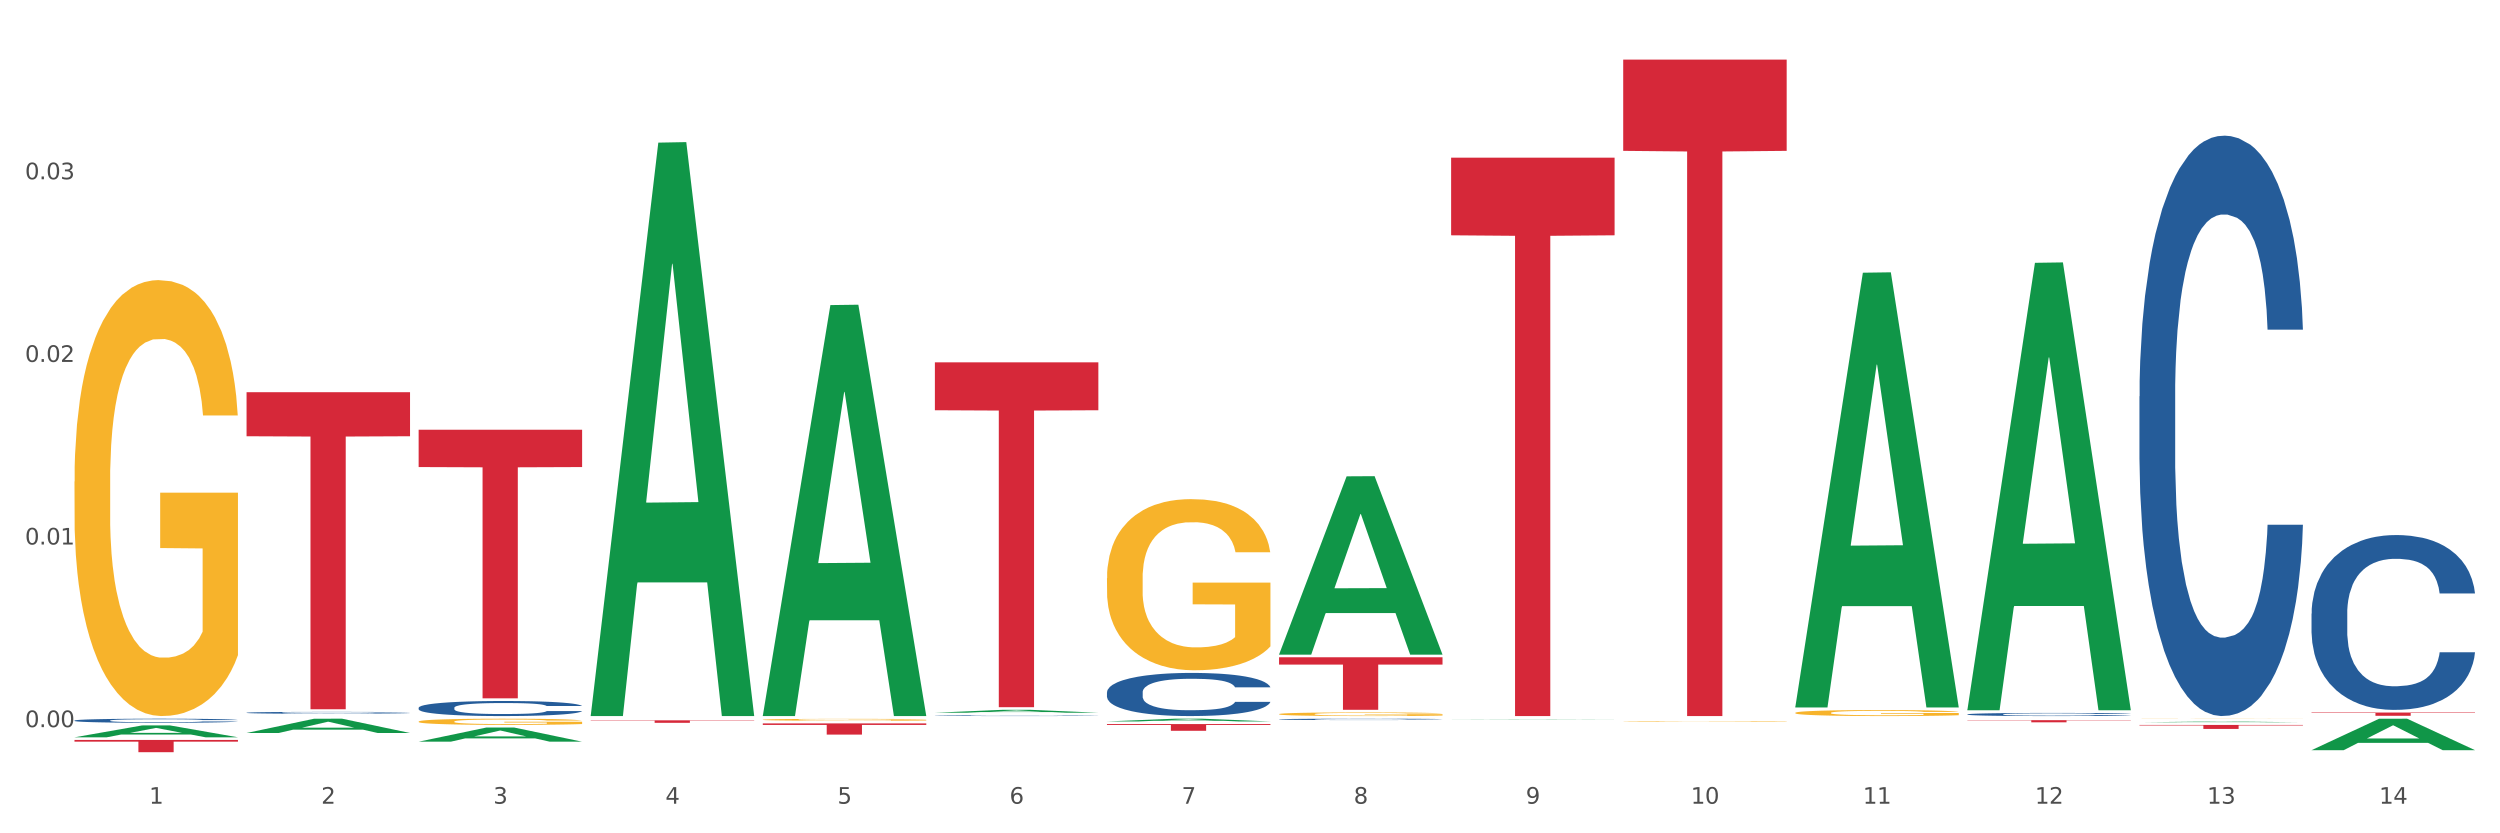
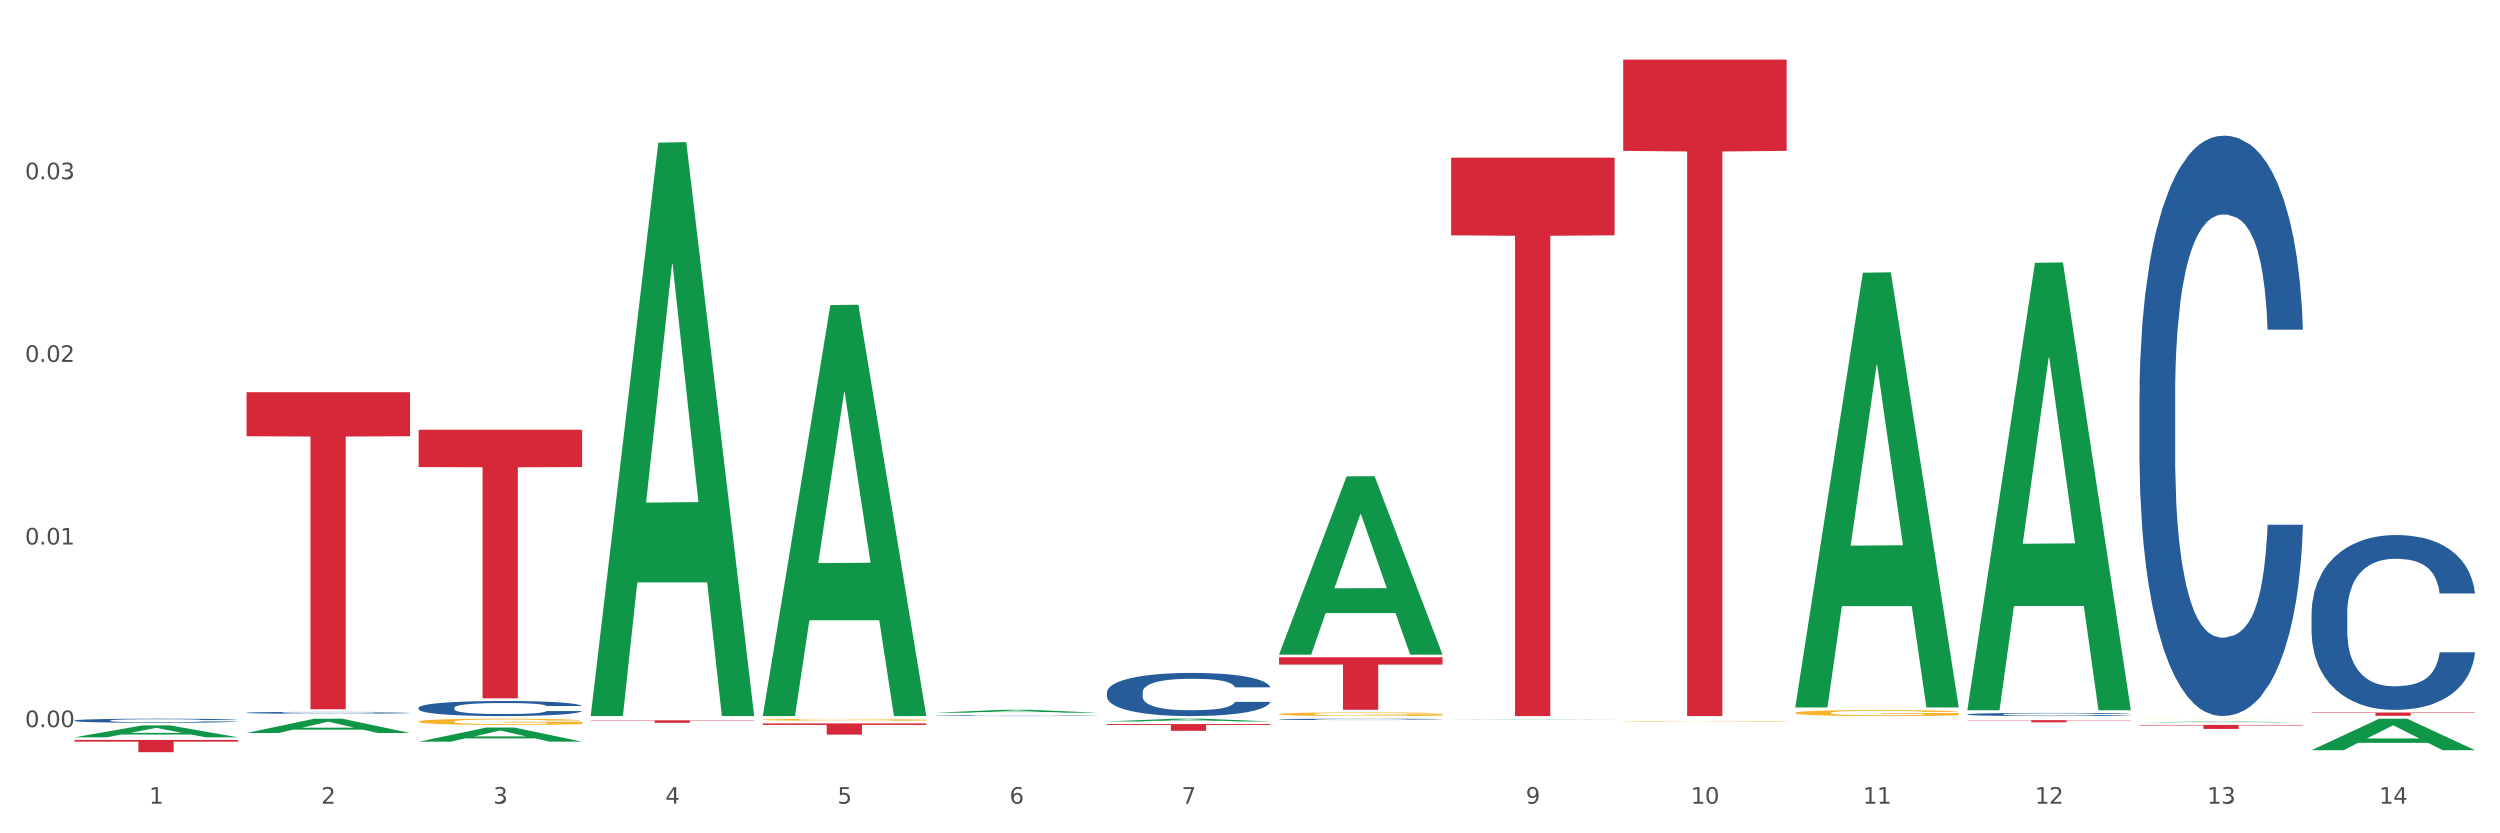
<svg xmlns="http://www.w3.org/2000/svg" xmlns:xlink="http://www.w3.org/1999/xlink" width="1080pt" height="360pt" viewBox="0 0 1080 360" version="1.1">
  <rect x="0" y="0" width="1080" height="360" fill="#333333" stroke="none" />
  <defs>
    <style type="text/css">*{stroke-linejoin: round; stroke-linecap: butt}</style>
  </defs>
  <g id="figure_1">
    <g id="patch_1">
      <path d="M 0 360  L 1080 360  L 1080 0  L 0 0  z " style="fill: #ffffff; stroke: #ffffff; stroke-linejoin: miter" />
    </g>
    <g id="axes_1">
      <g id="matplotlib.axis_1">
        <g id="xtick_1">
          <g id="text_1">
            <g style="fill: #4d4d4d" transform="translate(64.432 347.204) scale(0.096 -0.096)">
              <defs>
                <path id="DejaVuSans-31" d="M 794 531  L 1825 531  L 1825 4091  L 703 3866  L 703 4441  L 1819 4666  L 2450 4666  L 2450 531  L 3481 531  L 3481 0  L 794 0  L 794 531  z " transform="scale(0.016)" />
              </defs>
              <use xlink:href="#DejaVuSans-31" />
            </g>
          </g>
        </g>
        <g id="xtick_2">
          <g id="text_2">
            <g style="fill: #4d4d4d" transform="translate(138.771 347.204) scale(0.096 -0.096)">
              <defs>
                <path id="DejaVuSans-32" d="M 1228 531  L 3431 531  L 3431 0  L 469 0  L 469 531  Q 828 903 1448 1529  Q 2069 2156 2228 2338  Q 2531 2678 2651 2914  Q 2772 3150 2772 3378  Q 2772 3750 2511 3984  Q 2250 4219 1831 4219  Q 1534 4219 1204 4116  Q 875 4013 500 3803  L 500 4441  Q 881 4594 1212 4672  Q 1544 4750 1819 4750  Q 2544 4750 2975 4387  Q 3406 4025 3406 3419  Q 3406 3131 3298 2873  Q 3191 2616 2906 2266  Q 2828 2175 2409 1742  Q 1991 1309 1228 531  z " transform="scale(0.016)" />
              </defs>
              <use xlink:href="#DejaVuSans-32" />
            </g>
          </g>
        </g>
        <g id="xtick_3">
          <g id="text_3">
            <g style="fill: #4d4d4d" transform="translate(213.109 347.204) scale(0.096 -0.096)">
              <defs>
-                 <path id="DejaVuSans-33" d="M 2597 2516  Q 3050 2419 3304 2112  Q 3559 1806 3559 1356  Q 3559 666 3084 287  Q 2609 -91 1734 -91  Q 1441 -91 1130 -33  Q 819 25 488 141  L 488 750  Q 750 597 1062 519  Q 1375 441 1716 441  Q 2309 441 2620 675  Q 2931 909 2931 1356  Q 2931 1769 2642 2001  Q 2353 2234 1838 2234  L 1294 2234  L 1294 2753  L 1863 2753  Q 2328 2753 2575 2939  Q 2822 3125 2822 3475  Q 2822 3834 2567 4026  Q 2313 4219 1838 4219  Q 1578 4219 1281 4162  Q 984 4106 628 3988  L 628 4550  Q 988 4650 1302 4700  Q 1616 4750 1894 4750  Q 2613 4750 3031 4423  Q 3450 4097 3450 3541  Q 3450 3153 3228 2886  Q 3006 2619 2597 2516  z " transform="scale(0.016)" />
+                 <path id="DejaVuSans-33" d="M 2597 2516  Q 3050 2419 3304 2112  Q 3559 1806 3559 1356  Q 3559 666 3084 287  Q 2609 -91 1734 -91  Q 1441 -91 1130 -33  Q 819 25 488 141  L 488 750  Q 750 597 1062 519  Q 1375 441 1716 441  Q 2931 909 2931 1356  Q 2931 1769 2642 2001  Q 2353 2234 1838 2234  L 1294 2234  L 1294 2753  L 1863 2753  Q 2328 2753 2575 2939  Q 2822 3125 2822 3475  Q 2822 3834 2567 4026  Q 2313 4219 1838 4219  Q 1578 4219 1281 4162  Q 984 4106 628 3988  L 628 4550  Q 988 4650 1302 4700  Q 1616 4750 1894 4750  Q 2613 4750 3031 4423  Q 3450 4097 3450 3541  Q 3450 3153 3228 2886  Q 3006 2619 2597 2516  z " transform="scale(0.016)" />
              </defs>
              <use xlink:href="#DejaVuSans-33" />
            </g>
          </g>
        </g>
        <g id="xtick_4">
          <g id="text_4">
            <g style="fill: #4d4d4d" transform="translate(287.448 347.204) scale(0.096 -0.096)">
              <defs>
                <path id="DejaVuSans-34" d="M 2419 4116  L 825 1625  L 2419 1625  L 2419 4116  z M 2253 4666  L 3047 4666  L 3047 1625  L 3713 1625  L 3713 1100  L 3047 1100  L 3047 0  L 2419 0  L 2419 1100  L 313 1100  L 313 1709  L 2253 4666  z " transform="scale(0.016)" />
              </defs>
              <use xlink:href="#DejaVuSans-34" />
            </g>
          </g>
        </g>
        <g id="xtick_5">
          <g id="text_5">
            <g style="fill: #4d4d4d" transform="translate(361.787 347.204) scale(0.096 -0.096)">
              <defs>
                <path id="DejaVuSans-35" d="M 691 4666  L 3169 4666  L 3169 4134  L 1269 4134  L 1269 2991  Q 1406 3038 1543 3061  Q 1681 3084 1819 3084  Q 2600 3084 3056 2656  Q 3513 2228 3513 1497  Q 3513 744 3044 326  Q 2575 -91 1722 -91  Q 1428 -91 1123 -41  Q 819 9 494 109  L 494 744  Q 775 591 1075 516  Q 1375 441 1709 441  Q 2250 441 2565 725  Q 2881 1009 2881 1497  Q 2881 1984 2565 2268  Q 2250 2553 1709 2553  Q 1456 2553 1204 2497  Q 953 2441 691 2322  L 691 4666  z " transform="scale(0.016)" />
              </defs>
              <use xlink:href="#DejaVuSans-35" />
            </g>
          </g>
        </g>
        <g id="xtick_6">
          <g id="text_6">
            <g style="fill: #4d4d4d" transform="translate(436.125 347.204) scale(0.096 -0.096)">
              <defs>
                <path id="DejaVuSans-36" d="M 2113 2584  Q 1688 2584 1439 2293  Q 1191 2003 1191 1497  Q 1191 994 1439 701  Q 1688 409 2113 409  Q 2538 409 2786 701  Q 3034 994 3034 1497  Q 3034 2003 2786 2293  Q 2538 2584 2113 2584  z M 3366 4563  L 3366 3988  Q 3128 4100 2886 4159  Q 2644 4219 2406 4219  Q 1781 4219 1451 3797  Q 1122 3375 1075 2522  Q 1259 2794 1537 2939  Q 1816 3084 2150 3084  Q 2853 3084 3261 2657  Q 3669 2231 3669 1497  Q 3669 778 3244 343  Q 2819 -91 2113 -91  Q 1303 -91 875 529  Q 447 1150 447 2328  Q 447 3434 972 4092  Q 1497 4750 2381 4750  Q 2619 4750 2861 4703  Q 3103 4656 3366 4563  z " transform="scale(0.016)" />
              </defs>
              <use xlink:href="#DejaVuSans-36" />
            </g>
          </g>
        </g>
        <g id="xtick_7">
          <g id="text_7">
            <g style="fill: #4d4d4d" transform="translate(510.464 347.204) scale(0.096 -0.096)">
              <defs>
                <path id="DejaVuSans-37" d="M 525 4666  L 3525 4666  L 3525 4397  L 1831 0  L 1172 0  L 2766 4134  L 525 4134  L 525 4666  z " transform="scale(0.016)" />
              </defs>
              <use xlink:href="#DejaVuSans-37" />
            </g>
          </g>
        </g>
        <g id="xtick_8">
          <g id="text_8">
            <g style="fill: #4d4d4d" transform="translate(584.803 347.204) scale(0.096 -0.096)">
              <defs>
-                 <path id="DejaVuSans-38" d="M 2034 2216  Q 1584 2216 1326 1975  Q 1069 1734 1069 1313  Q 1069 891 1326 650  Q 1584 409 2034 409  Q 2484 409 2743 651  Q 3003 894 3003 1313  Q 3003 1734 2745 1975  Q 2488 2216 2034 2216  z M 1403 2484  Q 997 2584 770 2862  Q 544 3141 544 3541  Q 544 4100 942 4425  Q 1341 4750 2034 4750  Q 2731 4750 3128 4425  Q 3525 4100 3525 3541  Q 3525 3141 3298 2862  Q 3072 2584 2669 2484  Q 3125 2378 3379 2068  Q 3634 1759 3634 1313  Q 3634 634 3220 271  Q 2806 -91 2034 -91  Q 1263 -91 848 271  Q 434 634 434 1313  Q 434 1759 690 2068  Q 947 2378 1403 2484  z M 1172 3481  Q 1172 3119 1398 2916  Q 1625 2713 2034 2713  Q 2441 2713 2670 2916  Q 2900 3119 2900 3481  Q 2900 3844 2670 4047  Q 2441 4250 2034 4250  Q 1625 4250 1398 4047  Q 1172 3844 1172 3481  z " transform="scale(0.016)" />
-               </defs>
+                 </defs>
              <use xlink:href="#DejaVuSans-38" />
            </g>
          </g>
        </g>
        <g id="xtick_9">
          <g id="text_9">
            <g style="fill: #4d4d4d" transform="translate(659.142 347.204) scale(0.096 -0.096)">
              <defs>
                <path id="DejaVuSans-39" d="M 703 97  L 703 672  Q 941 559 1184 500  Q 1428 441 1663 441  Q 2288 441 2617 861  Q 2947 1281 2994 2138  Q 2813 1869 2534 1725  Q 2256 1581 1919 1581  Q 1219 1581 811 2004  Q 403 2428 403 3163  Q 403 3881 828 4315  Q 1253 4750 1959 4750  Q 2769 4750 3195 4129  Q 3622 3509 3622 2328  Q 3622 1225 3098 567  Q 2575 -91 1691 -91  Q 1453 -91 1209 -44  Q 966 3 703 97  z M 1959 2075  Q 2384 2075 2632 2365  Q 2881 2656 2881 3163  Q 2881 3666 2632 3958  Q 2384 4250 1959 4250  Q 1534 4250 1286 3958  Q 1038 3666 1038 3163  Q 1038 2656 1286 2365  Q 1534 2075 1959 2075  z " transform="scale(0.016)" />
              </defs>
              <use xlink:href="#DejaVuSans-39" />
            </g>
          </g>
        </g>
        <g id="xtick_10">
          <g id="text_10">
            <g style="fill: #4d4d4d" transform="translate(730.426 347.204) scale(0.096 -0.096)">
              <defs>
                <path id="DejaVuSans-30" d="M 2034 4250  Q 1547 4250 1301 3770  Q 1056 3291 1056 2328  Q 1056 1369 1301 889  Q 1547 409 2034 409  Q 2525 409 2770 889  Q 3016 1369 3016 2328  Q 3016 3291 2770 3770  Q 2525 4250 2034 4250  z M 2034 4750  Q 2819 4750 3233 4129  Q 3647 3509 3647 2328  Q 3647 1150 3233 529  Q 2819 -91 2034 -91  Q 1250 -91 836 529  Q 422 1150 422 2328  Q 422 3509 836 4129  Q 1250 4750 2034 4750  z " transform="scale(0.016)" />
              </defs>
              <use xlink:href="#DejaVuSans-31" />
              <use xlink:href="#DejaVuSans-30" transform="translate(63.623 0)" />
            </g>
          </g>
        </g>
        <g id="xtick_11">
          <g id="text_11">
            <g style="fill: #4d4d4d" transform="translate(804.765 347.204) scale(0.096 -0.096)">
              <use xlink:href="#DejaVuSans-31" />
              <use xlink:href="#DejaVuSans-31" transform="translate(63.623 0)" />
            </g>
          </g>
        </g>
        <g id="xtick_12">
          <g id="text_12">
            <g style="fill: #4d4d4d" transform="translate(879.104 347.204) scale(0.096 -0.096)">
              <use xlink:href="#DejaVuSans-31" />
              <use xlink:href="#DejaVuSans-32" transform="translate(63.623 0)" />
            </g>
          </g>
        </g>
        <g id="xtick_13">
          <g id="text_13">
            <g style="fill: #4d4d4d" transform="translate(953.442 347.204) scale(0.096 -0.096)">
              <use xlink:href="#DejaVuSans-31" />
              <use xlink:href="#DejaVuSans-33" transform="translate(63.623 0)" />
            </g>
          </g>
        </g>
        <g id="xtick_14">
          <g id="text_14">
            <g style="fill: #4d4d4d" transform="translate(1027.781 347.204) scale(0.096 -0.096)">
              <use xlink:href="#DejaVuSans-31" />
              <use xlink:href="#DejaVuSans-34" transform="translate(63.623 0)" />
            </g>
          </g>
        </g>
        <g id="xtick_15" />
        <g id="xtick_16" />
        <g id="xtick_17" />
        <g id="xtick_18" />
        <g id="xtick_19" />
        <g id="xtick_20" />
        <g id="xtick_21" />
        <g id="xtick_22" />
        <g id="xtick_23" />
        <g id="xtick_24" />
        <g id="xtick_25" />
        <g id="xtick_26" />
        <g id="xtick_27" />
      </g>
      <g id="matplotlib.axis_2">
        <g id="ytick_1">
          <g id="text_15">
            <g style="fill: #4d4d4d" transform="translate(10.8 314.124) scale(0.096 -0.096)">
              <defs>
                <path id="DejaVuSans-2e" d="M 684 794  L 1344 794  L 1344 0  L 684 0  L 684 794  z " transform="scale(0.016)" />
              </defs>
              <use xlink:href="#DejaVuSans-30" />
              <use xlink:href="#DejaVuSans-2e" transform="translate(63.623 0)" />
              <use xlink:href="#DejaVuSans-30" transform="translate(95.41 0)" />
              <use xlink:href="#DejaVuSans-30" transform="translate(159.033 0)" />
            </g>
          </g>
        </g>
        <g id="ytick_2">
          <g id="text_16">
            <g style="fill: #4d4d4d" transform="translate(10.8 235.232) scale(0.096 -0.096)">
              <use xlink:href="#DejaVuSans-30" />
              <use xlink:href="#DejaVuSans-2e" transform="translate(63.623 0)" />
              <use xlink:href="#DejaVuSans-30" transform="translate(95.41 0)" />
              <use xlink:href="#DejaVuSans-31" transform="translate(159.033 0)" />
            </g>
          </g>
        </g>
        <g id="ytick_3">
          <g id="text_17">
            <g style="fill: #4d4d4d" transform="translate(10.8 156.341) scale(0.096 -0.096)">
              <use xlink:href="#DejaVuSans-30" />
              <use xlink:href="#DejaVuSans-2e" transform="translate(63.623 0)" />
              <use xlink:href="#DejaVuSans-30" transform="translate(95.41 0)" />
              <use xlink:href="#DejaVuSans-32" transform="translate(159.033 0)" />
            </g>
          </g>
        </g>
        <g id="ytick_4">
          <g id="text_18">
            <g style="fill: #4d4d4d" transform="translate(10.8 77.45) scale(0.096 -0.096)">
              <use xlink:href="#DejaVuSans-30" />
              <use xlink:href="#DejaVuSans-2e" transform="translate(63.623 0)" />
              <use xlink:href="#DejaVuSans-30" transform="translate(95.41 0)" />
              <use xlink:href="#DejaVuSans-33" transform="translate(159.033 0)" />
            </g>
          </g>
        </g>
        <g id="ytick_5" />
        <g id="ytick_6" />
        <g id="ytick_7" />
        <g id="ytick_8" />
      </g>
      <g id="PolyCollection_1">
        <path d="M 32.175 318.511  L 32.248 318.506  L 61.37 313.387  L 73.456 313.382  L 102.797 318.52  L 88.818 318.52  L 82.484 317.324  L 52.415 317.324  L 52.197 317.343  L 46.081 318.52  L 32.175 318.52  L 32.175 318.511  L 56.201 316.61  L 78.698 316.605  L 67.559 314.477  L 67.413 314.467  L 67.267 314.482  L 56.128 316.605  L 56.201 316.61  L 32.175 318.511  z " clip-path="url(#p9b010554b5)" style="fill: #109648" />
-         <path d="M 478.207 249.791  L 478.291 249.723  L 478.291 247.293  L 478.457 245.199  L 479.291 240.135  L 480.542 235.949  L 481.459 233.72  L 482.376 231.897  L 483.46 230.074  L 484.794 228.183  L 487.212 225.415  L 488.713 223.997  L 490.547 222.511  L 493.882 220.351  L 496.3 219.135  L 498.802 218.122  L 502.887 216.907  L 505.555 216.367  L 508.39 215.962  L 511.809 215.692  L 514.394 215.624  L 520.063 215.827  L 524.899 216.434  L 527.234 216.907  L 530.236 217.717  L 531.82 218.258  L 534.405 219.338  L 537.073 220.756  L 538.907 221.971  L 541.658 224.267  L 543.743 226.563  L 545.661 229.399  L 546.661 231.357  L 547.412 233.18  L 548.079 235.273  L 548.746 238.582  L 533.737 238.582  L 533.154 236.219  L 532.237 233.99  L 530.903 231.83  L 529.735 230.479  L 527.734 228.791  L 525.9 227.711  L 523.982 226.901  L 521.648 226.225  L 519.813 225.888  L 517.228 225.618  L 512.142 225.685  L 508.724 226.225  L 506.389 226.901  L 504.888 227.508  L 503.554 228.183  L 502.054 229.129  L 500.303 230.547  L 499.052 231.83  L 497.801 233.45  L 496.801 235.071  L 495.884 236.962  L 495.133 238.987  L 494.549 241.08  L 494.049 243.646  L 493.632 247.9  L 493.632 257.151  L 493.799 259.244  L 494.216 262.013  L 494.716 264.106  L 495.55 266.604  L 496.3 268.292  L 497.718 270.723  L 499.302 272.749  L 500.553 274.032  L 501.803 275.112  L 503.971 276.598  L 506.389 277.813  L 508.474 278.556  L 511.309 279.231  L 513.226 279.501  L 514.894 279.636  L 518.979 279.636  L 521.898 279.434  L 525.149 278.961  L 527.651 278.353  L 529.735 277.611  L 532.07 276.395  L 533.571 275.247  L 533.571 261.135  L 515.227 261.067  L 515.227 251.682  L 548.829 251.682  L 548.829 279.231  L 547.412 280.649  L 545.827 281.932  L 544.16 283.08  L 541.658 284.498  L 538.657 285.849  L 535.989 286.794  L 533.154 287.604  L 529.819 288.347  L 525.483 289.022  L 522.815 289.292  L 519.48 289.495  L 515.561 289.562  L 512.142 289.427  L 508.807 289.09  L 505.305 288.482  L 501.887 287.604  L 499.302 286.726  L 496.717 285.646  L 493.966 284.228  L 491.798 282.878  L 490.13 281.662  L 488.296 280.109  L 486.295 278.083  L 484.794 276.26  L 483.46 274.37  L 482.043 271.939  L 481.042 269.845  L 480.042 267.212  L 479.458 265.254  L 478.791 262.215  L 478.291 257.961  L 478.207 249.791  z " clip-path="url(#p9b010554b5)" style="fill: #f7b32b" />
        <path d="M 552.546 308.49  L 552.629 308.488  L 552.629 308.436  L 552.796 308.392  L 553.63 308.284  L 554.881 308.194  L 555.798 308.147  L 556.715 308.108  L 557.799 308.069  L 559.133 308.029  L 561.551 307.97  L 563.052 307.94  L 564.886 307.908  L 568.221 307.862  L 570.639 307.836  L 573.141 307.814  L 577.226 307.788  L 579.894 307.777  L 582.729 307.768  L 586.148 307.763  L 588.732 307.761  L 594.402 307.765  L 599.238 307.778  L 601.573 307.788  L 604.574 307.806  L 606.158 307.817  L 608.743 307.84  L 611.411 307.871  L 613.246 307.896  L 615.997 307.945  L 618.082 307.994  L 619.999 308.055  L 621 308.097  L 621.75 308.135  L 622.417 308.18  L 623.084 308.251  L 608.076 308.251  L 607.493 308.2  L 606.575 308.153  L 605.241 308.107  L 604.074 308.078  L 602.073 308.042  L 600.239 308.019  L 598.321 308.002  L 595.986 307.987  L 594.152 307.98  L 591.567 307.974  L 586.481 307.976  L 583.063 307.987  L 580.728 308.002  L 579.227 308.014  L 577.893 308.029  L 576.392 308.049  L 574.641 308.079  L 573.391 308.107  L 572.14 308.141  L 571.139 308.176  L 570.222 308.216  L 569.472 308.259  L 568.888 308.304  L 568.388 308.359  L 567.971 308.449  L 567.971 308.646  L 568.138 308.691  L 568.555 308.75  L 569.055 308.795  L 569.889 308.848  L 570.639 308.884  L 572.057 308.936  L 573.641 308.979  L 574.891 309.006  L 576.142 309.029  L 578.31 309.061  L 580.728 309.087  L 582.812 309.103  L 585.647 309.117  L 587.565 309.123  L 589.233 309.126  L 593.318 309.126  L 596.236 309.121  L 599.488 309.111  L 601.99 309.098  L 604.074 309.083  L 606.409 309.057  L 607.909 309.032  L 607.909 308.731  L 589.566 308.73  L 589.566 308.53  L 623.168 308.53  L 623.168 309.117  L 621.75 309.147  L 620.166 309.175  L 618.499 309.199  L 615.997 309.229  L 612.996 309.258  L 610.327 309.278  L 607.493 309.296  L 604.157 309.311  L 599.822 309.326  L 597.154 309.332  L 593.818 309.336  L 589.9 309.337  L 586.481 309.335  L 583.146 309.327  L 579.644 309.314  L 576.226 309.296  L 573.641 309.277  L 571.056 309.254  L 568.305 309.224  L 566.137 309.195  L 564.469 309.169  L 562.635 309.136  L 560.634 309.093  L 559.133 309.054  L 557.799 309.014  L 556.381 308.962  L 555.381 308.917  L 554.38 308.861  L 553.797 308.819  L 553.13 308.754  L 552.629 308.664  L 552.546 308.49  z " clip-path="url(#p9b010554b5)" style="fill: #f7b32b" />
        <path d="M 701.223 311.739  L 701.307 311.739  L 701.307 311.73  L 701.474 311.722  L 702.307 311.704  L 703.558 311.688  L 704.475 311.68  L 705.392 311.674  L 706.476 311.667  L 707.81 311.66  L 710.228 311.65  L 711.729 311.645  L 713.563 311.639  L 716.899 311.631  L 719.317 311.627  L 721.818 311.623  L 725.903 311.619  L 728.572 311.617  L 731.406 311.615  L 734.825 311.614  L 737.41 311.614  L 743.08 311.615  L 747.915 311.617  L 750.25 311.619  L 753.252 311.622  L 754.836 311.624  L 757.421 311.628  L 760.089 311.633  L 761.923 311.637  L 764.675 311.646  L 766.759 311.654  L 768.677 311.664  L 769.677 311.672  L 770.428 311.678  L 771.095 311.686  L 771.762 311.698  L 756.754 311.698  L 756.17 311.689  L 755.253 311.681  L 753.919 311.673  L 752.751 311.668  L 750.75 311.662  L 748.916 311.658  L 746.998 311.655  L 744.664 311.653  L 742.829 311.652  L 740.245 311.651  L 735.159 311.651  L 731.74 311.653  L 729.405 311.655  L 727.905 311.657  L 726.571 311.66  L 725.07 311.663  L 723.319 311.669  L 722.068 311.673  L 720.817 311.679  L 719.817 311.685  L 718.9 311.692  L 718.149 311.699  L 717.566 311.707  L 717.065 311.716  L 716.648 311.732  L 716.648 311.766  L 716.815 311.773  L 717.232 311.783  L 717.732 311.791  L 718.566 311.8  L 719.317 311.806  L 720.734 311.815  L 722.318 311.823  L 723.569 311.827  L 724.82 311.831  L 726.987 311.837  L 729.405 311.841  L 731.49 311.844  L 734.325 311.846  L 736.242 311.847  L 737.91 311.848  L 741.996 311.848  L 744.914 311.847  L 748.166 311.845  L 750.667 311.843  L 752.751 311.84  L 755.086 311.836  L 756.587 311.832  L 756.587 311.78  L 738.244 311.78  L 738.244 311.746  L 771.845 311.746  L 771.845 311.846  L 770.428 311.851  L 768.844 311.856  L 767.176 311.86  L 764.675 311.865  L 761.673 311.87  L 759.005 311.874  L 756.17 311.877  L 752.835 311.879  L 748.499 311.882  L 745.831 311.883  L 742.496 311.884  L 738.577 311.884  L 735.159 311.883  L 731.823 311.882  L 728.321 311.88  L 724.903 311.877  L 722.318 311.874  L 719.733 311.87  L 716.982 311.864  L 714.814 311.86  L 713.147 311.855  L 711.312 311.849  L 709.311 311.842  L 707.81 311.835  L 706.476 311.828  L 705.059 311.82  L 704.058 311.812  L 703.058 311.802  L 702.474 311.795  L 701.807 311.784  L 701.307 311.769  L 701.223 311.739  z " clip-path="url(#p9b010554b5)" style="fill: #f7b32b" />
        <path d="M 775.562 307.946  L 775.645 307.943  L 775.645 307.858  L 775.812 307.785  L 776.646 307.608  L 777.897 307.461  L 778.814 307.383  L 779.731 307.32  L 780.815 307.256  L 782.149 307.19  L 784.567 307.093  L 786.068 307.043  L 787.902 306.991  L 791.237 306.916  L 793.655 306.873  L 796.157 306.838  L 800.242 306.795  L 802.91 306.776  L 805.745 306.762  L 809.164 306.752  L 811.748 306.75  L 817.418 306.757  L 822.254 306.778  L 824.589 306.795  L 827.59 306.823  L 829.175 306.842  L 831.759 306.88  L 834.427 306.93  L 836.262 306.972  L 839.013 307.053  L 841.098 307.133  L 843.015 307.232  L 844.016 307.301  L 844.766 307.364  L 845.433 307.438  L 846.1 307.553  L 831.092 307.553  L 830.509 307.471  L 829.592 307.393  L 828.257 307.317  L 827.09 307.27  L 825.089 307.211  L 823.255 307.173  L 821.337 307.145  L 819.002 307.121  L 817.168 307.109  L 814.583 307.1  L 809.497 307.102  L 806.079 307.121  L 803.744 307.145  L 802.243 307.166  L 800.909 307.19  L 799.408 307.223  L 797.657 307.272  L 796.407 307.317  L 795.156 307.374  L 794.156 307.431  L 793.238 307.497  L 792.488 307.568  L 791.904 307.641  L 791.404 307.731  L 790.987 307.88  L 790.987 308.203  L 791.154 308.276  L 791.571 308.373  L 792.071 308.447  L 792.905 308.534  L 793.655 308.593  L 795.073 308.678  L 796.657 308.749  L 797.908 308.794  L 799.158 308.832  L 801.326 308.884  L 803.744 308.926  L 805.829 308.952  L 808.663 308.976  L 810.581 308.985  L 812.249 308.99  L 816.334 308.99  L 819.253 308.983  L 822.504 308.966  L 825.006 308.945  L 827.09 308.919  L 829.425 308.877  L 830.926 308.836  L 830.926 308.343  L 812.582 308.34  L 812.582 308.012  L 846.184 308.012  L 846.184 308.976  L 844.766 309.026  L 843.182 309.07  L 841.515 309.111  L 839.013 309.16  L 836.012 309.207  L 833.344 309.241  L 830.509 309.269  L 827.174 309.295  L 822.838 309.319  L 820.17 309.328  L 816.835 309.335  L 812.916 309.337  L 809.497 309.333  L 806.162 309.321  L 802.66 309.3  L 799.242 309.269  L 796.657 309.238  L 794.072 309.2  L 791.321 309.151  L 789.153 309.103  L 787.485 309.061  L 785.651 309.007  L 783.65 308.936  L 782.149 308.872  L 780.815 308.806  L 779.398 308.721  L 778.397 308.647  L 777.396 308.555  L 776.813 308.487  L 776.146 308.38  L 775.645 308.232  L 775.562 307.946  z " clip-path="url(#p9b010554b5)" style="fill: #f7b32b" />
        <path d="M 998.578 307.816  L 1069.2 307.816  L 1069.2 308.013  L 1041.42 308.015  L 1041.42 309.238  L 1026.191 309.238  L 1026.191 308.015  L 998.578 308.013  L 998.578 307.817  L 998.578 307.816  z " clip-path="url(#p9b010554b5)" style="fill: #d62839" />
        <path d="M 924.24 313.172  L 994.861 313.172  L 994.861 313.411  L 967.081 313.413  L 967.081 314.894  L 951.852 314.894  L 951.852 313.413  L 924.24 313.411  L 924.24 313.174  L 924.24 313.172  z " clip-path="url(#p9b010554b5)" style="fill: #d62839" />
        <path d="M 849.901 311.114  L 920.523 311.114  L 920.523 311.242  L 892.742 311.243  L 892.742 312.04  L 877.514 312.04  L 877.514 311.243  L 849.901 311.242  L 849.901 311.115  L 849.901 311.114  z " clip-path="url(#p9b010554b5)" style="fill: #d62839" />
        <path d="M 701.223 25.759  L 771.845 25.759  L 771.845 65.168  L 744.065 65.434  L 744.065 309.337  L 728.836 309.337  L 728.836 65.434  L 701.223 65.168  L 701.223 26.026  L 701.223 25.759  z " clip-path="url(#p9b010554b5)" style="fill: #d62839" />
        <path d="M 626.885 68.125  L 697.506 68.125  L 697.506 101.646  L 669.726 101.872  L 669.726 309.337  L 654.497 309.337  L 654.497 101.872  L 626.885 101.646  L 626.885 68.352  L 626.885 68.125  z " clip-path="url(#p9b010554b5)" style="fill: #d62839" />
        <path d="M 552.546 283.945  L 623.168 283.945  L 623.168 287.096  L 595.388 287.117  L 595.388 306.622  L 580.159 306.622  L 580.159 287.117  L 552.546 287.096  L 552.546 283.966  L 552.546 283.945  z " clip-path="url(#p9b010554b5)" style="fill: #d62839" />
        <path d="M 478.207 312.8  L 548.829 312.8  L 548.829 313.202  L 521.049 313.204  L 521.049 315.692  L 505.82 315.692  L 505.82 313.204  L 478.207 313.202  L 478.207 312.802  L 478.207 312.8  z " clip-path="url(#p9b010554b5)" style="fill: #d62839" />
-         <path d="M 403.869 156.518  L 474.49 156.518  L 474.49 177.221  L 446.71 177.361  L 446.71 305.497  L 431.481 305.497  L 431.481 177.361  L 403.869 177.221  L 403.869 156.657  L 403.869 156.518  z " clip-path="url(#p9b010554b5)" style="fill: #d62839" />
        <path d="M 329.53 312.507  L 400.152 312.507  L 400.152 313.178  L 372.371 313.182  L 372.371 317.334  L 357.143 317.334  L 357.143 313.182  L 329.53 313.178  L 329.53 312.511  L 329.53 312.507  z " clip-path="url(#p9b010554b5)" style="fill: #d62839" />
        <path d="M 255.191 311.18  L 325.813 311.18  L 325.813 311.33  L 298.033 311.331  L 298.033 312.259  L 282.804 312.259  L 282.804 311.331  L 255.191 311.33  L 255.191 311.181  L 255.191 311.18  z " clip-path="url(#p9b010554b5)" style="fill: #d62839" />
        <path d="M 180.852 185.641  L 251.474 185.641  L 251.474 201.768  L 223.694 201.877  L 223.694 301.691  L 208.465 301.691  L 208.465 201.877  L 180.852 201.768  L 180.852 185.75  L 180.852 185.641  z " clip-path="url(#p9b010554b5)" style="fill: #d62839" />
-         <path d="M 32.175 208.029  L 32.258 207.857  L 32.258 201.665  L 32.425 196.333  L 33.259 183.433  L 34.51 172.769  L 35.427 167.093  L 36.344 162.449  L 37.428 157.805  L 38.762 152.989  L 41.18 145.937  L 42.681 142.325  L 44.515 138.541  L 47.85 133.037  L 50.268 129.941  L 52.77 127.361  L 56.855 124.265  L 59.523 122.889  L 62.358 121.857  L 65.777 121.169  L 68.361 120.997  L 74.031 121.513  L 78.867 123.061  L 81.202 124.265  L 84.203 126.329  L 85.788 127.705  L 88.372 130.457  L 91.04 134.069  L 92.875 137.165  L 95.626 143.013  L 97.711 148.861  L 99.628 156.085  L 100.629 161.073  L 101.379 165.717  L 102.046 171.049  L 102.713 179.477  L 87.705 179.477  L 87.122 173.457  L 86.204 167.781  L 84.87 162.277  L 83.703 158.837  L 81.702 154.537  L 79.868 151.785  L 77.95 149.721  L 75.615 148.001  L 73.781 147.141  L 71.196 146.453  L 66.11 146.625  L 62.692 148.001  L 60.357 149.721  L 58.856 151.269  L 57.522 152.989  L 56.021 155.397  L 54.27 159.009  L 53.02 162.277  L 51.769 166.405  L 50.768 170.533  L 49.851 175.349  L 49.101 180.509  L 48.517 185.841  L 48.017 192.377  L 47.6 203.213  L 47.6 226.777  L 47.767 232.109  L 48.184 239.161  L 48.684 244.493  L 49.518 250.857  L 50.268 255.157  L 51.686 261.349  L 53.27 266.509  L 54.52 269.777  L 55.771 272.529  L 57.939 276.313  L 60.357 279.409  L 62.441 281.301  L 65.276 283.021  L 67.194 283.709  L 68.862 284.053  L 72.947 284.053  L 75.865 283.537  L 79.117 282.333  L 81.619 280.785  L 83.703 278.893  L 86.038 275.797  L 87.538 272.873  L 87.538 236.925  L 69.195 236.753  L 69.195 212.845  L 102.797 212.845  L 102.797 283.021  L 101.379 286.633  L 99.795 289.901  L 98.128 292.825  L 95.626 296.437  L 92.625 299.877  L 89.956 302.285  L 87.122 304.349  L 83.786 306.241  L 79.451 307.961  L 76.783 308.649  L 73.447 309.165  L 69.529 309.337  L 66.11 308.993  L 62.775 308.133  L 59.273 306.585  L 55.855 304.349  L 53.27 302.113  L 50.685 299.361  L 47.934 295.749  L 45.766 292.309  L 44.098 289.213  L 42.264 285.257  L 40.263 280.097  L 38.762 275.453  L 37.428 270.637  L 36.01 264.445  L 35.01 259.113  L 34.009 252.405  L 33.426 247.417  L 32.759 239.677  L 32.258 228.841  L 32.175 208.029  z " clip-path="url(#p9b010554b5)" style="fill: #f7b32b" />
        <path d="M 106.514 169.423  L 177.135 169.423  L 177.135 188.457  L 149.355 188.586  L 149.355 306.394  L 134.126 306.394  L 134.126 188.586  L 106.514 188.457  L 106.514 169.552  L 106.514 169.423  z " clip-path="url(#p9b010554b5)" style="fill: #d62839" />
        <path d="M 32.175 319.659  L 102.797 319.659  L 102.797 320.394  L 75.017 320.399  L 75.017 324.95  L 59.788 324.95  L 59.788 320.399  L 32.175 320.394  L 32.175 319.664  L 32.175 319.659  z " clip-path="url(#p9b010554b5)" style="fill: #d62839" />
        <path d="M 32.175 311.27  L 32.258 311.268  L 32.258 311.223  L 32.509 311.162  L 33.427 311.049  L 34.596 310.964  L 36.599 310.864  L 37.684 310.822  L 39.104 310.775  L 42.025 310.699  L 45.364 310.634  L 47.702 310.599  L 49.455 310.576  L 53.378 310.536  L 55.632 310.518  L 57.969 310.504  L 59.973 310.494  L 63.312 310.483  L 65.983 310.478  L 69.072 310.476  L 71.66 310.478  L 75.082 310.484  L 80.091 310.504  L 82.011 310.515  L 84.599 310.534  L 87.27 310.56  L 89.44 310.586  L 91.945 310.623  L 94.533 310.672  L 97.037 310.733  L 98.79 310.789  L 100.209 310.849  L 101.461 310.922  L 102.379 311.001  L 102.797 311.067  L 87.52 311.067  L 87.103 311.007  L 86.268 310.943  L 85.434 310.899  L 84.515 310.864  L 83.096 310.823  L 81.844 310.797  L 79.757 310.767  L 77.837 310.747  L 76.251 310.736  L 74.331 310.726  L 70.241 310.717  L 67.319 310.717  L 65.482 310.72  L 63.229 310.728  L 61.309 310.739  L 59.055 310.759  L 57.302 310.78  L 55.549 310.807  L 54.547 310.826  L 53.044 310.862  L 52.043 310.891  L 50.707 310.941  L 49.956 310.976  L 48.62 311.068  L 48.036 311.136  L 47.785 311.183  L 47.618 311.235  L 47.618 311.486  L 48.119 311.599  L 48.537 311.648  L 49.204 311.703  L 50.457 311.773  L 52.293 311.843  L 54.213 311.893  L 55.799 311.924  L 57.302 311.946  L 58.804 311.964  L 60.641 311.98  L 62.143 311.99  L 64.397 311.999  L 67.069 312.004  L 69.155 312.004  L 73.413 311.996  L 75.333 311.988  L 77.169 311.977  L 79.173 311.959  L 80.759 311.94  L 81.677 311.925  L 83.18 311.895  L 84.348 311.862  L 85.35 311.825  L 86.018 311.793  L 86.769 311.744  L 87.353 311.69  L 87.52 311.661  L 102.797 311.661  L 102.463 311.719  L 101.879 311.775  L 100.71 311.851  L 99.792 311.895  L 98.372 311.948  L 96.87 311.993  L 94.783 312.043  L 92.863 312.08  L 90.86 312.112  L 88.689 312.141  L 84.766 312.182  L 83.347 312.193  L 80.341 312.212  L 78.004 312.224  L 74.581 312.235  L 71.075 312.241  L 67.402 312.243  L 64.147 312.24  L 60.557 312.23  L 58.303 312.22  L 55.799 312.206  L 52.877 312.183  L 50.123 312.156  L 47.535 312.124  L 45.114 312.087  L 42.86 312.045  L 39.938 311.975  L 37.768 311.907  L 36.182 311.844  L 35.097 311.791  L 34.011 311.723  L 33.427 311.677  L 32.509 311.564  L 32.175 311.459  L 32.175 311.27  z " clip-path="url(#p9b010554b5)" style="fill: #255c99" />
        <path d="M 106.514 307.899  L 106.597 307.898  L 106.597 307.877  L 106.848 307.849  L 107.766 307.797  L 108.935 307.757  L 110.938 307.711  L 112.023 307.692  L 113.442 307.67  L 116.364 307.635  L 119.703 307.605  L 122.04 307.589  L 123.794 307.579  L 127.717 307.56  L 129.971 307.552  L 132.308 307.545  L 134.312 307.541  L 137.651 307.535  L 140.322 307.533  L 143.411 307.532  L 145.998 307.533  L 149.421 307.536  L 154.43 307.545  L 156.35 307.55  L 158.937 307.559  L 161.609 307.571  L 163.779 307.583  L 166.283 307.6  L 168.871 307.623  L 171.376 307.651  L 173.129 307.677  L 174.548 307.704  L 175.8 307.738  L 176.718 307.774  L 177.135 307.805  L 161.859 307.805  L 161.442 307.777  L 160.607 307.748  L 159.772 307.728  L 158.854 307.711  L 157.435 307.693  L 156.183 307.681  L 154.096 307.666  L 152.176 307.658  L 150.59 307.652  L 148.67 307.648  L 144.579 307.643  L 141.658 307.643  L 139.821 307.645  L 137.567 307.649  L 135.647 307.654  L 133.393 307.663  L 131.64 307.672  L 129.887 307.685  L 128.886 307.694  L 127.383 307.71  L 126.381 307.724  L 125.046 307.747  L 124.294 307.763  L 122.959 307.806  L 122.374 307.837  L 122.124 307.859  L 121.957 307.882  L 121.957 307.999  L 122.458 308.051  L 122.875 308.073  L 123.543 308.098  L 124.795 308.131  L 126.632 308.163  L 128.552 308.186  L 130.138 308.2  L 131.64 308.211  L 133.143 308.219  L 134.979 308.226  L 136.482 308.231  L 138.736 308.235  L 141.407 308.238  L 143.494 308.238  L 147.751 308.234  L 149.671 308.23  L 151.508 308.225  L 153.511 308.217  L 155.097 308.208  L 156.016 308.201  L 157.518 308.187  L 158.687 308.172  L 159.689 308.155  L 160.357 308.14  L 161.108 308.118  L 161.692 308.092  L 161.859 308.079  L 177.135 308.079  L 176.802 308.106  L 176.217 308.132  L 175.049 308.167  L 174.13 308.187  L 172.711 308.212  L 171.209 308.232  L 169.122 308.255  L 167.202 308.273  L 165.198 308.287  L 163.028 308.301  L 159.104 308.319  L 157.685 308.325  L 154.68 308.334  L 152.343 308.339  L 148.92 308.344  L 145.414 308.347  L 141.741 308.348  L 138.486 308.346  L 134.896 308.342  L 132.642 308.337  L 130.138 308.331  L 127.216 308.32  L 124.461 308.308  L 121.874 308.293  L 119.453 308.276  L 117.199 308.256  L 114.277 308.224  L 112.107 308.193  L 110.521 308.164  L 109.435 308.139  L 108.35 308.108  L 107.766 308.086  L 106.848 308.034  L 106.514 307.986  L 106.514 307.899  z " clip-path="url(#p9b010554b5)" style="fill: #255c99" />
        <path d="M 180.852 305.754  L 180.936 305.748  L 180.936 305.582  L 181.186 305.356  L 182.105 304.94  L 183.273 304.625  L 185.277 304.256  L 186.362 304.102  L 187.781 303.93  L 190.703 303.65  L 194.042 303.413  L 196.379 303.282  L 198.132 303.199  L 202.056 303.05  L 204.31 302.985  L 206.647 302.931  L 208.65 302.896  L 211.989 302.854  L 214.661 302.836  L 217.749 302.83  L 220.337 302.836  L 223.76 302.86  L 228.768 302.931  L 230.688 302.973  L 233.276 303.044  L 235.947 303.139  L 238.118 303.234  L 240.622 303.371  L 243.21 303.549  L 245.714 303.775  L 247.467 303.983  L 248.886 304.203  L 250.139 304.47  L 251.057 304.762  L 251.474 305.005  L 236.198 305.005  L 235.78 304.785  L 234.946 304.548  L 234.111 304.387  L 233.193 304.256  L 231.774 304.108  L 230.521 304.013  L 228.434 303.9  L 226.514 303.829  L 224.928 303.787  L 223.008 303.751  L 218.918 303.716  L 215.996 303.716  L 214.16 303.728  L 211.906 303.757  L 209.986 303.799  L 207.732 303.87  L 205.979 303.947  L 204.226 304.048  L 203.224 304.12  L 201.722 304.251  L 200.72 304.357  L 199.384 304.542  L 198.633 304.672  L 197.297 305.011  L 196.713 305.261  L 196.463 305.433  L 196.296 305.623  L 196.296 306.55  L 196.797 306.966  L 197.214 307.145  L 197.882 307.347  L 199.134 307.608  L 200.97 307.864  L 202.89 308.048  L 204.476 308.161  L 205.979 308.244  L 207.482 308.309  L 209.318 308.369  L 210.821 308.404  L 213.075 308.44  L 215.746 308.458  L 217.833 308.458  L 222.09 308.428  L 224.01 308.398  L 225.847 308.357  L 227.85 308.292  L 229.436 308.22  L 230.354 308.167  L 231.857 308.054  L 233.026 307.935  L 234.027 307.798  L 234.695 307.679  L 235.447 307.501  L 236.031 307.299  L 236.198 307.192  L 251.474 307.192  L 251.14 307.406  L 250.556 307.614  L 249.387 307.893  L 248.469 308.054  L 247.05 308.25  L 245.547 308.416  L 243.46 308.601  L 241.54 308.737  L 239.537 308.856  L 237.367 308.963  L 233.443 309.112  L 232.024 309.153  L 229.019 309.224  L 226.681 309.266  L 223.259 309.308  L 219.753 309.331  L 216.08 309.337  L 212.824 309.326  L 209.235 309.29  L 206.981 309.254  L 204.476 309.201  L 201.555 309.118  L 198.8 309.017  L 196.212 308.898  L 193.791 308.761  L 191.538 308.606  L 188.616 308.351  L 186.445 308.101  L 184.859 307.87  L 183.774 307.673  L 182.689 307.424  L 182.105 307.252  L 181.186 306.836  L 180.852 306.449  L 180.852 305.754  z " clip-path="url(#p9b010554b5)" style="fill: #255c99" />
        <path d="M 403.869 309.171  L 403.952 309.171  L 403.952 309.163  L 404.202 309.152  L 405.121 309.133  L 406.289 309.119  L 408.293 309.101  L 409.378 309.094  L 410.797 309.086  L 413.719 309.073  L 417.058 309.062  L 419.395 309.056  L 421.148 309.052  L 425.072 309.045  L 427.326 309.042  L 429.663 309.04  L 431.666 309.038  L 435.006 309.036  L 437.677 309.035  L 440.766 309.035  L 443.353 309.035  L 446.776 309.037  L 451.785 309.04  L 453.704 309.042  L 456.292 309.045  L 458.964 309.05  L 461.134 309.054  L 463.638 309.06  L 466.226 309.069  L 468.73 309.079  L 470.483 309.089  L 471.903 309.099  L 473.155 309.111  L 474.073 309.125  L 474.49 309.136  L 459.214 309.136  L 458.797 309.126  L 457.962 309.115  L 457.127 309.107  L 456.209 309.101  L 454.79 309.095  L 453.538 309.09  L 451.451 309.085  L 449.531 309.082  L 447.945 309.08  L 446.025 309.078  L 441.934 309.076  L 439.012 309.076  L 437.176 309.077  L 434.922 309.078  L 433.002 309.08  L 430.748 309.083  L 428.995 309.087  L 427.242 309.092  L 426.24 309.095  L 424.738 309.101  L 423.736 309.106  L 422.401 309.115  L 421.649 309.121  L 420.314 309.136  L 419.729 309.148  L 419.479 309.156  L 419.312 309.165  L 419.312 309.208  L 419.813 309.227  L 420.23 309.236  L 420.898 309.245  L 422.15 309.257  L 423.987 309.269  L 425.907 309.278  L 427.493 309.283  L 428.995 309.287  L 430.498 309.29  L 432.334 309.292  L 433.837 309.294  L 436.091 309.296  L 438.762 309.297  L 440.849 309.297  L 445.106 309.295  L 447.026 309.294  L 448.863 309.292  L 450.866 309.289  L 452.452 309.286  L 453.371 309.283  L 454.873 309.278  L 456.042 309.272  L 457.044 309.266  L 457.711 309.26  L 458.463 309.252  L 459.047 309.243  L 459.214 309.238  L 474.49 309.238  L 474.156 309.248  L 473.572 309.257  L 472.403 309.27  L 471.485 309.278  L 470.066 309.287  L 468.563 309.295  L 466.477 309.303  L 464.557 309.31  L 462.553 309.315  L 460.383 309.32  L 456.459 309.327  L 455.04 309.329  L 452.035 309.332  L 449.698 309.334  L 446.275 309.336  L 442.769 309.337  L 439.096 309.337  L 435.84 309.337  L 432.251 309.335  L 429.997 309.334  L 427.493 309.331  L 424.571 309.327  L 421.816 309.323  L 419.228 309.317  L 416.808 309.311  L 414.554 309.303  L 411.632 309.292  L 409.462 309.28  L 407.875 309.269  L 406.79 309.26  L 405.705 309.249  L 405.121 309.241  L 404.202 309.221  L 403.869 309.203  L 403.869 309.171  z " clip-path="url(#p9b010554b5)" style="fill: #255c99" />
        <path d="M 478.207 299.075  L 478.291 299.058  L 478.291 298.581  L 478.541 297.934  L 479.459 296.743  L 480.628 295.841  L 482.632 294.786  L 483.717 294.343  L 485.136 293.85  L 488.058 293.05  L 491.397 292.369  L 493.734 291.995  L 495.487 291.756  L 499.41 291.331  L 501.664 291.144  L 504.002 290.991  L 506.005 290.888  L 509.344 290.769  L 512.016 290.718  L 515.104 290.701  L 517.692 290.718  L 521.115 290.786  L 526.123 290.991  L 528.043 291.11  L 530.631 291.314  L 533.302 291.586  L 535.473 291.859  L 537.977 292.25  L 540.565 292.761  L 543.069 293.407  L 544.822 294.003  L 546.241 294.633  L 547.493 295.399  L 548.412 296.233  L 548.829 296.93  L 533.553 296.93  L 533.135 296.301  L 532.301 295.62  L 531.466 295.16  L 530.548 294.786  L 529.128 294.36  L 527.876 294.088  L 525.789 293.765  L 523.869 293.56  L 522.283 293.441  L 520.363 293.339  L 516.273 293.237  L 513.351 293.237  L 511.515 293.271  L 509.261 293.356  L 507.341 293.475  L 505.087 293.68  L 503.334 293.901  L 501.581 294.19  L 500.579 294.394  L 499.077 294.769  L 498.075 295.075  L 496.739 295.603  L 495.988 295.977  L 494.652 296.947  L 494.068 297.662  L 493.818 298.156  L 493.651 298.7  L 493.651 301.355  L 494.151 302.547  L 494.569 303.057  L 495.237 303.636  L 496.489 304.385  L 498.325 305.117  L 500.245 305.644  L 501.831 305.968  L 503.334 306.206  L 504.837 306.393  L 506.673 306.563  L 508.176 306.665  L 510.429 306.767  L 513.101 306.819  L 515.188 306.819  L 519.445 306.733  L 521.365 306.648  L 523.202 306.529  L 525.205 306.342  L 526.791 306.138  L 527.709 305.985  L 529.212 305.661  L 530.381 305.321  L 531.382 304.929  L 532.05 304.589  L 532.801 304.078  L 533.386 303.5  L 533.553 303.193  L 548.829 303.193  L 548.495 303.806  L 547.911 304.402  L 546.742 305.202  L 545.824 305.661  L 544.405 306.223  L 542.902 306.699  L 540.815 307.227  L 538.895 307.618  L 536.892 307.959  L 534.721 308.265  L 530.798 308.691  L 529.379 308.81  L 526.374 309.014  L 524.036 309.133  L 520.614 309.252  L 517.108 309.32  L 513.435 309.337  L 510.179 309.303  L 506.59 309.201  L 504.336 309.099  L 501.831 308.946  L 498.91 308.708  L 496.155 308.418  L 493.567 308.078  L 491.146 307.687  L 488.892 307.244  L 485.971 306.512  L 483.8 305.797  L 482.214 305.134  L 481.129 304.572  L 480.044 303.857  L 479.459 303.364  L 478.541 302.172  L 478.207 301.066  L 478.207 299.075  z " clip-path="url(#p9b010554b5)" style="fill: #255c99" />
        <path d="M 552.546 310.744  L 552.629 310.743  L 552.629 310.728  L 552.88 310.707  L 553.798 310.669  L 554.967 310.64  L 556.97 310.607  L 558.055 310.593  L 559.475 310.577  L 562.396 310.551  L 565.735 310.53  L 568.073 310.518  L 569.826 310.51  L 573.749 310.496  L 576.003 310.49  L 578.34 310.486  L 580.344 310.482  L 583.683 310.478  L 586.354 310.477  L 589.443 310.476  L 592.031 310.477  L 595.453 310.479  L 600.462 310.486  L 602.382 310.489  L 604.97 310.496  L 607.641 310.505  L 609.811 310.513  L 612.316 310.526  L 614.903 310.542  L 617.408 310.563  L 619.161 310.582  L 620.58 310.602  L 621.832 310.626  L 622.75 310.653  L 623.168 310.675  L 607.891 310.675  L 607.474 310.655  L 606.639 310.633  L 605.804 310.619  L 604.886 310.607  L 603.467 310.593  L 602.215 310.584  L 600.128 310.574  L 598.208 310.568  L 596.622 310.564  L 594.702 310.561  L 590.612 310.557  L 587.69 310.557  L 585.853 310.558  L 583.6 310.561  L 581.68 310.565  L 579.426 310.571  L 577.673 310.579  L 575.92 310.588  L 574.918 310.594  L 573.415 310.606  L 572.414 310.616  L 571.078 310.633  L 570.327 310.645  L 568.991 310.676  L 568.407 310.699  L 568.156 310.714  L 567.989 310.732  L 567.989 310.817  L 568.49 310.855  L 568.908 310.871  L 569.575 310.89  L 570.827 310.913  L 572.664 310.937  L 574.584 310.954  L 576.17 310.964  L 577.673 310.972  L 579.175 310.978  L 581.012 310.983  L 582.514 310.986  L 584.768 310.99  L 587.439 310.991  L 589.526 310.991  L 593.784 310.989  L 595.704 310.986  L 597.54 310.982  L 599.544 310.976  L 601.13 310.969  L 602.048 310.965  L 603.551 310.954  L 604.719 310.943  L 605.721 310.931  L 606.389 310.92  L 607.14 310.904  L 607.724 310.885  L 607.891 310.875  L 623.168 310.875  L 622.834 310.895  L 622.249 310.914  L 621.081 310.94  L 620.163 310.954  L 618.743 310.972  L 617.241 310.987  L 615.154 311.004  L 613.234 311.017  L 611.23 311.028  L 609.06 311.037  L 605.137 311.051  L 603.718 311.055  L 600.712 311.061  L 598.375 311.065  L 594.952 311.069  L 591.446 311.071  L 587.773 311.072  L 584.518 311.071  L 580.928 311.067  L 578.674 311.064  L 576.17 311.059  L 573.248 311.052  L 570.494 311.042  L 567.906 311.031  L 565.485 311.019  L 563.231 311.005  L 560.309 310.981  L 558.139 310.959  L 556.553 310.937  L 555.468 310.919  L 554.382 310.897  L 553.798 310.881  L 552.88 310.843  L 552.546 310.807  L 552.546 310.744  z " clip-path="url(#p9b010554b5)" style="fill: #255c99" />
        <path d="M 849.901 308.593  L 849.984 308.591  L 849.984 308.557  L 850.235 308.51  L 851.153 308.424  L 852.322 308.358  L 854.325 308.281  L 855.41 308.249  L 856.829 308.214  L 859.751 308.156  L 863.09 308.106  L 865.428 308.079  L 867.181 308.062  L 871.104 308.031  L 873.358 308.017  L 875.695 308.006  L 877.699 307.999  L 881.038 307.99  L 883.709 307.986  L 886.798 307.985  L 889.386 307.986  L 892.808 307.991  L 897.817 308.006  L 899.737 308.015  L 902.325 308.03  L 904.996 308.049  L 907.166 308.069  L 909.671 308.097  L 912.258 308.135  L 914.763 308.181  L 916.516 308.225  L 917.935 308.27  L 919.187 308.326  L 920.105 308.386  L 920.523 308.437  L 905.246 308.437  L 904.829 308.391  L 903.994 308.342  L 903.159 308.309  L 902.241 308.281  L 900.822 308.251  L 899.57 308.231  L 897.483 308.207  L 895.563 308.193  L 893.977 308.184  L 892.057 308.177  L 887.966 308.169  L 885.045 308.169  L 883.208 308.172  L 880.954 308.178  L 879.034 308.186  L 876.78 308.201  L 875.027 308.217  L 873.274 308.238  L 872.273 308.253  L 870.77 308.28  L 869.768 308.302  L 868.433 308.341  L 867.681 308.368  L 866.346 308.438  L 865.761 308.49  L 865.511 308.526  L 865.344 308.566  L 865.344 308.758  L 865.845 308.845  L 866.262 308.882  L 866.93 308.924  L 868.182 308.978  L 870.019 309.031  L 871.939 309.069  L 873.525 309.093  L 875.027 309.11  L 876.53 309.124  L 878.367 309.136  L 879.869 309.144  L 882.123 309.151  L 884.794 309.155  L 886.881 309.155  L 891.139 309.148  L 893.059 309.142  L 894.895 309.134  L 896.899 309.12  L 898.485 309.105  L 899.403 309.094  L 900.905 309.071  L 902.074 309.046  L 903.076 309.018  L 903.744 308.993  L 904.495 308.956  L 905.079 308.914  L 905.246 308.892  L 920.523 308.892  L 920.189 308.936  L 919.604 308.979  L 918.436 309.037  L 917.517 309.071  L 916.098 309.111  L 914.596 309.146  L 912.509 309.184  L 910.589 309.213  L 908.585 309.237  L 906.415 309.26  L 902.491 309.29  L 901.072 309.299  L 898.067 309.314  L 895.73 309.323  L 892.307 309.331  L 888.801 309.336  L 885.128 309.337  L 881.873 309.335  L 878.283 309.328  L 876.029 309.32  L 873.525 309.309  L 870.603 309.292  L 867.848 309.271  L 865.261 309.246  L 862.84 309.218  L 860.586 309.186  L 857.664 309.132  L 855.494 309.081  L 853.908 309.032  L 852.823 308.992  L 851.737 308.94  L 851.153 308.904  L 850.235 308.817  L 849.901 308.737  L 849.901 308.593  z " clip-path="url(#p9b010554b5)" style="fill: #255c99" />
        <path d="M 924.24 171.262  L 924.323 171.033  L 924.323 164.621  L 924.573 155.92  L 925.492 139.891  L 926.66 127.755  L 928.664 113.559  L 929.749 107.605  L 931.168 100.965  L 934.09 90.203  L 937.429 81.043  L 939.766 76.006  L 941.519 72.8  L 945.443 67.076  L 947.697 64.557  L 950.034 62.496  L 952.037 61.122  L 955.377 59.519  L 958.048 58.832  L 961.136 58.603  L 963.724 58.832  L 967.147 59.748  L 972.155 62.496  L 974.075 64.099  L 976.663 66.847  L 979.335 70.51  L 981.505 74.174  L 984.009 79.441  L 986.597 86.31  L 989.101 95.011  L 990.854 103.026  L 992.273 111.498  L 993.526 121.802  L 994.444 133.022  L 994.861 142.41  L 979.585 142.41  L 979.168 133.938  L 978.333 124.779  L 977.498 118.596  L 976.58 113.559  L 975.161 107.834  L 973.908 104.17  L 971.822 99.82  L 969.902 97.072  L 968.316 95.469  L 966.396 94.095  L 962.305 92.721  L 959.383 92.721  L 957.547 93.179  L 955.293 94.324  L 953.373 95.927  L 951.119 98.675  L 949.366 101.652  L 947.613 105.544  L 946.611 108.292  L 945.109 113.33  L 944.107 117.451  L 942.771 124.55  L 942.02 129.587  L 940.685 142.639  L 940.1 152.256  L 939.85 158.897  L 939.683 166.224  L 939.683 201.945  L 940.184 217.974  L 940.601 224.843  L 941.269 232.629  L 942.521 242.704  L 944.358 252.55  L 946.278 259.649  L 947.864 263.999  L 949.366 267.205  L 950.869 269.724  L 952.705 272.014  L 954.208 273.387  L 956.462 274.761  L 959.133 275.448  L 961.22 275.448  L 965.477 274.303  L 967.397 273.158  L 969.234 271.556  L 971.237 269.037  L 972.823 266.289  L 973.742 264.228  L 975.244 259.878  L 976.413 255.298  L 977.415 250.031  L 978.082 245.452  L 978.834 238.582  L 979.418 230.797  L 979.585 226.675  L 994.861 226.675  L 994.527 234.919  L 993.943 242.933  L 992.774 253.695  L 991.856 259.878  L 990.437 267.434  L 988.934 273.845  L 986.847 280.944  L 984.927 286.21  L 982.924 290.79  L 980.754 294.912  L 976.83 300.636  L 975.411 302.239  L 972.406 304.987  L 970.069 306.59  L 966.646 308.193  L 963.14 309.108  L 959.467 309.337  L 956.211 308.879  L 952.622 307.506  L 950.368 306.132  L 947.864 304.071  L 944.942 300.865  L 942.187 296.972  L 939.599 292.393  L 937.178 287.126  L 934.925 281.173  L 932.003 271.327  L 929.832 261.709  L 928.246 252.779  L 927.161 245.223  L 926.076 235.606  L 925.492 228.965  L 924.573 212.936  L 924.24 198.053  L 924.24 171.262  z " clip-path="url(#p9b010554b5)" style="fill: #255c99" />
        <path d="M 998.578 265.079  L 998.662 265.01  L 998.662 263.078  L 998.912 260.457  L 999.83 255.628  L 1000.999 251.972  L 1003.003 247.695  L 1004.088 245.901  L 1005.507 243.901  L 1008.429 240.658  L 1011.768 237.899  L 1014.105 236.381  L 1015.858 235.416  L 1019.781 233.691  L 1022.035 232.932  L 1024.373 232.311  L 1026.376 231.897  L 1029.715 231.414  L 1032.387 231.207  L 1035.475 231.138  L 1038.063 231.207  L 1041.486 231.483  L 1046.494 232.311  L 1048.414 232.794  L 1051.002 233.622  L 1053.673 234.726  L 1055.844 235.829  L 1058.348 237.416  L 1060.936 239.486  L 1063.44 242.107  L 1065.193 244.522  L 1066.612 247.074  L 1067.864 250.178  L 1068.783 253.559  L 1069.2 256.387  L 1053.924 256.387  L 1053.506 253.834  L 1052.671 251.075  L 1051.837 249.212  L 1050.918 247.695  L 1049.499 245.97  L 1048.247 244.866  L 1046.16 243.556  L 1044.24 242.728  L 1042.654 242.245  L 1040.734 241.831  L 1036.644 241.417  L 1033.722 241.417  L 1031.886 241.555  L 1029.632 241.9  L 1027.712 242.383  L 1025.458 243.211  L 1023.705 244.108  L 1021.952 245.28  L 1020.95 246.108  L 1019.448 247.626  L 1018.446 248.868  L 1017.11 251.006  L 1016.359 252.524  L 1015.023 256.456  L 1014.439 259.353  L 1014.188 261.354  L 1014.022 263.561  L 1014.022 274.323  L 1014.522 279.152  L 1014.94 281.221  L 1015.608 283.567  L 1016.86 286.602  L 1018.696 289.569  L 1020.616 291.707  L 1022.202 293.018  L 1023.705 293.984  L 1025.207 294.742  L 1027.044 295.432  L 1028.547 295.846  L 1030.8 296.26  L 1033.472 296.467  L 1035.559 296.467  L 1039.816 296.122  L 1041.736 295.777  L 1043.572 295.294  L 1045.576 294.536  L 1047.162 293.708  L 1048.08 293.087  L 1049.583 291.776  L 1050.752 290.396  L 1051.753 288.81  L 1052.421 287.43  L 1053.172 285.361  L 1053.757 283.015  L 1053.924 281.773  L 1069.2 281.773  L 1068.866 284.257  L 1068.282 286.671  L 1067.113 289.914  L 1066.195 291.776  L 1064.776 294.053  L 1063.273 295.984  L 1061.186 298.123  L 1059.266 299.709  L 1057.263 301.089  L 1055.092 302.331  L 1051.169 304.055  L 1049.75 304.538  L 1046.745 305.366  L 1044.407 305.849  L 1040.985 306.332  L 1037.479 306.608  L 1033.806 306.677  L 1030.55 306.539  L 1026.96 306.125  L 1024.707 305.711  L 1022.202 305.09  L 1019.281 304.124  L 1016.526 302.952  L 1013.938 301.572  L 1011.517 299.985  L 1009.263 298.192  L 1006.342 295.225  L 1004.171 292.328  L 1002.585 289.638  L 1001.5 287.361  L 1000.415 284.464  L 999.83 282.463  L 998.912 277.634  L 998.578 273.15  L 998.578 265.079  z " clip-path="url(#p9b010554b5)" style="fill: #255c99" />
        <path d="M 329.53 310.927  L 329.613 310.926  L 329.613 310.9  L 329.78 310.876  L 330.614 310.82  L 331.864 310.774  L 332.782 310.749  L 333.699 310.729  L 334.783 310.709  L 336.117 310.688  L 338.535 310.657  L 340.036 310.641  L 341.87 310.625  L 345.205 310.601  L 347.623 310.588  L 350.124 310.576  L 354.21 310.563  L 356.878 310.557  L 359.713 310.552  L 363.131 310.549  L 365.716 310.549  L 371.386 310.551  L 376.222 310.558  L 378.557 310.563  L 381.558 310.572  L 383.142 310.578  L 385.727 310.59  L 388.395 310.606  L 390.23 310.619  L 392.981 310.644  L 395.066 310.67  L 396.983 310.701  L 397.984 310.723  L 398.734 310.743  L 399.401 310.766  L 400.068 310.803  L 385.06 310.803  L 384.476 310.777  L 383.559 310.752  L 382.225 310.728  L 381.058 310.713  L 379.057 310.695  L 377.222 310.683  L 375.305 310.674  L 372.97 310.666  L 371.136 310.662  L 368.551 310.659  L 363.465 310.66  L 360.046 310.666  L 357.712 310.674  L 356.211 310.68  L 354.877 310.688  L 353.376 310.698  L 351.625 310.714  L 350.375 310.728  L 349.124 310.746  L 348.123 310.764  L 347.206 310.785  L 346.456 310.808  L 345.872 310.831  L 345.372 310.859  L 344.955 310.906  L 344.955 311.009  L 345.122 311.032  L 345.539 311.063  L 346.039 311.086  L 346.873 311.114  L 347.623 311.132  L 349.04 311.159  L 350.625 311.182  L 351.875 311.196  L 353.126 311.208  L 355.294 311.224  L 357.712 311.238  L 359.796 311.246  L 362.631 311.253  L 364.549 311.256  L 366.216 311.258  L 370.302 311.258  L 373.22 311.256  L 376.472 311.25  L 378.973 311.244  L 381.058 311.235  L 383.392 311.222  L 384.893 311.209  L 384.893 311.053  L 366.55 311.052  L 366.55 310.948  L 400.152 310.948  L 400.152 311.253  L 398.734 311.269  L 397.15 311.283  L 395.482 311.296  L 392.981 311.312  L 389.979 311.327  L 387.311 311.337  L 384.476 311.346  L 381.141 311.354  L 376.806 311.362  L 374.137 311.365  L 370.802 311.367  L 366.884 311.368  L 363.465 311.366  L 360.13 311.363  L 356.628 311.356  L 353.209 311.346  L 350.625 311.336  L 348.04 311.325  L 345.288 311.309  L 343.121 311.294  L 341.453 311.28  L 339.619 311.263  L 337.618 311.241  L 336.117 311.221  L 334.783 311.2  L 333.365 311.173  L 332.365 311.149  L 331.364 311.12  L 330.781 311.099  L 330.113 311.065  L 329.613 311.018  L 329.53 310.927  z " clip-path="url(#p9b010554b5)" style="fill: #f7b32b" />
        <path d="M 180.852 311.716  L 180.936 311.714  L 180.936 311.626  L 181.103 311.55  L 181.936 311.366  L 183.187 311.214  L 184.104 311.133  L 185.021 311.067  L 186.105 311.001  L 187.439 310.932  L 189.857 310.832  L 191.358 310.78  L 193.192 310.726  L 196.528 310.648  L 198.946 310.604  L 201.447 310.567  L 205.533 310.523  L 208.201 310.503  L 211.036 310.489  L 214.454 310.479  L 217.039 310.476  L 222.709 310.484  L 227.545 310.506  L 229.879 310.523  L 232.881 310.552  L 234.465 310.572  L 237.05 310.611  L 239.718 310.663  L 241.552 310.707  L 244.304 310.79  L 246.388 310.873  L 248.306 310.976  L 249.306 311.047  L 250.057 311.113  L 250.724 311.189  L 251.391 311.309  L 236.383 311.309  L 235.799 311.224  L 234.882 311.143  L 233.548 311.064  L 232.38 311.015  L 230.379 310.954  L 228.545 310.915  L 226.627 310.885  L 224.293 310.861  L 222.458 310.849  L 219.874 310.839  L 214.788 310.841  L 211.369 310.861  L 209.034 310.885  L 207.534 310.908  L 206.2 310.932  L 204.699 310.966  L 202.948 311.018  L 201.697 311.064  L 200.446 311.123  L 199.446 311.182  L 198.529 311.251  L 197.778 311.324  L 197.195 311.4  L 196.694 311.493  L 196.277 311.648  L 196.277 311.983  L 196.444 312.059  L 196.861 312.16  L 197.361 312.236  L 198.195 312.326  L 198.946 312.388  L 200.363 312.476  L 201.947 312.549  L 203.198 312.596  L 204.449 312.635  L 206.616 312.689  L 209.034 312.733  L 211.119 312.76  L 213.954 312.785  L 215.871 312.794  L 217.539 312.799  L 221.625 312.799  L 224.543 312.792  L 227.795 312.775  L 230.296 312.753  L 232.38 312.726  L 234.715 312.682  L 236.216 312.64  L 236.216 312.128  L 217.873 312.125  L 217.873 311.785  L 251.474 311.785  L 251.474 312.785  L 250.057 312.836  L 248.473 312.883  L 246.805 312.924  L 244.304 312.976  L 241.302 313.025  L 238.634 313.059  L 235.799 313.088  L 232.464 313.115  L 228.128 313.14  L 225.46 313.15  L 222.125 313.157  L 218.206 313.159  L 214.788 313.155  L 211.452 313.142  L 207.951 313.12  L 204.532 313.088  L 201.947 313.057  L 199.362 313.017  L 196.611 312.966  L 194.443 312.917  L 192.776 312.873  L 190.941 312.816  L 188.94 312.743  L 187.439 312.677  L 186.105 312.608  L 184.688 312.52  L 183.687 312.444  L 182.687 312.348  L 182.103 312.277  L 181.436 312.167  L 180.936 312.013  L 180.852 311.716  z " clip-path="url(#p9b010554b5)" style="fill: #f7b32b" />
        <path d="M 924.24 310.519  L 924.323 310.519  L 924.323 310.516  L 924.49 310.513  L 925.323 310.507  L 926.574 310.501  L 927.491 310.499  L 928.408 310.496  L 929.492 310.494  L 930.826 310.492  L 933.244 310.488  L 934.745 310.487  L 936.58 310.485  L 939.915 310.482  L 942.333 310.481  L 944.834 310.479  L 948.92 310.478  L 951.588 310.477  L 954.423 310.477  L 957.841 310.476  L 960.426 310.476  L 966.096 310.477  L 970.932 310.477  L 973.266 310.478  L 976.268 310.479  L 977.852 310.48  L 980.437 310.481  L 983.105 310.483  L 984.939 310.484  L 987.691 310.487  L 989.775 310.49  L 991.693 310.493  L 992.693 310.496  L 993.444 310.498  L 994.111 310.501  L 994.778 310.505  L 979.77 310.505  L 979.186 310.502  L 978.269 310.499  L 976.935 310.496  L 975.768 310.495  L 973.766 310.493  L 971.932 310.491  L 970.014 310.49  L 967.68 310.489  L 965.845 310.489  L 963.261 310.489  L 958.175 310.489  L 954.756 310.489  L 952.422 310.49  L 950.921 310.491  L 949.587 310.492  L 948.086 310.493  L 946.335 310.495  L 945.084 310.496  L 943.834 310.498  L 942.833 310.5  L 941.916 310.503  L 941.165 310.505  L 940.582 310.508  L 940.081 310.511  L 939.665 310.516  L 939.665 310.528  L 939.831 310.53  L 940.248 310.534  L 940.749 310.536  L 941.582 310.539  L 942.333 310.542  L 943.75 310.545  L 945.334 310.547  L 946.585 310.549  L 947.836 310.55  L 950.004 310.552  L 952.422 310.553  L 954.506 310.554  L 957.341 310.555  L 959.259 310.555  L 960.926 310.556  L 965.012 310.556  L 967.93 310.555  L 971.182 310.555  L 973.683 310.554  L 975.768 310.553  L 978.102 310.552  L 979.603 310.55  L 979.603 310.533  L 961.26 310.533  L 961.26 310.521  L 994.861 310.521  L 994.861 310.555  L 993.444 310.557  L 991.86 310.558  L 990.192 310.56  L 987.691 310.562  L 984.689 310.563  L 982.021 310.564  L 979.186 310.565  L 975.851 310.566  L 971.515 310.567  L 968.847 310.568  L 965.512 310.568  L 961.593 310.568  L 958.175 310.568  L 954.84 310.567  L 951.338 310.567  L 947.919 310.565  L 945.334 310.564  L 942.75 310.563  L 939.998 310.561  L 937.83 310.56  L 936.163 310.558  L 934.328 310.556  L 932.327 310.554  L 930.826 310.551  L 929.492 310.549  L 928.075 310.546  L 927.074 310.543  L 926.074 310.54  L 925.49 310.538  L 924.823 310.534  L 924.323 310.529  L 924.24 310.519  z " clip-path="url(#p9b010554b5)" style="fill: #f7b32b" />
        <path d="M 552.546 282.661  L 552.619 282.588  L 581.741 205.773  L 593.827 205.701  L 623.168 282.806  L 609.189 282.806  L 602.855 264.851  L 572.786 264.851  L 572.568 265.14  L 566.452 282.806  L 552.546 282.806  L 552.546 282.661  L 576.572 254.136  L 599.069 254.063  L 587.93 222.135  L 587.784 221.99  L 587.638 222.208  L 576.499 254.063  L 576.572 254.136  L 552.546 282.661  z " clip-path="url(#p9b010554b5)" style="fill: #109648" />
        <path d="M 775.562 305.258  L 775.635 305.082  L 804.757 117.811  L 816.843 117.634  L 846.184 305.611  L 832.205 305.611  L 825.871 261.838  L 795.802 261.838  L 795.584 262.544  L 789.468 305.611  L 775.562 305.611  L 775.562 305.258  L 799.588 235.716  L 822.085 235.539  L 810.946 157.701  L 810.8 157.348  L 810.655 157.877  L 799.515 235.539  L 799.588 235.716  L 775.562 305.258  z " clip-path="url(#p9b010554b5)" style="fill: #109648" />
        <path d="M 626.885 311.027  L 626.957 311.027  L 656.08 310.924  L 668.166 310.924  L 697.506 311.027  L 683.528 311.027  L 677.194 311.003  L 647.125 311.003  L 646.906 311.004  L 640.791 311.027  L 626.885 311.027  L 626.885 311.027  L 650.911 310.989  L 673.408 310.989  L 662.268 310.946  L 662.123 310.946  L 661.977 310.946  L 650.838 310.989  L 650.911 310.989  L 626.885 311.027  z " clip-path="url(#p9b010554b5)" style="fill: #109648" />
        <path d="M 998.578 324.048  L 998.651 324.035  L 1027.773 310.489  L 1039.859 310.476  L 1069.2 324.073  L 1055.221 324.073  L 1048.887 320.907  L 1018.818 320.907  L 1018.6 320.958  L 1012.484 324.073  L 998.578 324.073  L 998.578 324.048  L 1022.604 319.017  L 1045.101 319.005  L 1033.962 313.374  L 1033.816 313.349  L 1033.671 313.387  L 1022.531 319.005  L 1022.604 319.017  L 998.578 324.048  z " clip-path="url(#p9b010554b5)" style="fill: #109648" />
        <path d="M 478.207 311.658  L 478.28 311.657  L 507.402 310.477  L 519.488 310.476  L 548.829 311.661  L 534.85 311.661  L 528.516 311.385  L 498.447 311.385  L 498.229 311.389  L 492.113 311.661  L 478.207 311.661  L 478.207 311.658  L 502.233 311.22  L 524.73 311.219  L 513.591 310.729  L 513.445 310.726  L 513.3 310.73  L 502.16 311.219  L 502.233 311.22  L 478.207 311.658  z " clip-path="url(#p9b010554b5)" style="fill: #109648" />
        <path d="M 403.869 307.894  L 403.941 307.893  L 433.064 306.637  L 445.15 306.636  L 474.49 307.896  L 460.512 307.896  L 454.177 307.603  L 424.109 307.603  L 423.89 307.607  L 417.774 307.896  L 403.869 307.896  L 403.869 307.894  L 427.895 307.428  L 450.392 307.426  L 439.252 306.904  L 439.107 306.902  L 438.961 306.906  L 427.822 307.426  L 427.895 307.428  L 403.869 307.894  z " clip-path="url(#p9b010554b5)" style="fill: #109648" />
        <path d="M 329.53 309.004  L 329.603 308.837  L 358.725 131.798  L 370.811 131.631  L 400.152 309.337  L 386.173 309.337  L 379.839 267.956  L 349.77 267.956  L 349.551 268.624  L 343.436 309.337  L 329.53 309.337  L 329.53 309.004  L 353.556 243.261  L 376.053 243.094  L 364.914 169.509  L 364.768 169.175  L 364.622 169.676  L 353.483 243.094  L 353.556 243.261  L 329.53 309.004  z " clip-path="url(#p9b010554b5)" style="fill: #109648" />
        <path d="M 255.191 308.862  L 255.264 308.63  L 284.386 61.619  L 296.472 61.386  L 325.813 309.328  L 311.834 309.328  L 305.5 251.591  L 275.431 251.591  L 275.213 252.522  L 269.097 309.328  L 255.191 309.328  L 255.191 308.862  L 279.217 217.135  L 301.714 216.903  L 290.575 114.234  L 290.429 113.768  L 290.284 114.466  L 279.144 216.903  L 279.217 217.135  L 255.191 308.862  z " clip-path="url(#p9b010554b5)" style="fill: #109648" />
        <path d="M 849.901 306.483  L 849.974 306.301  L 879.096 113.536  L 891.182 113.354  L 920.523 306.846  L 906.544 306.846  L 900.21 261.789  L 870.141 261.789  L 869.922 262.516  L 863.807 306.846  L 849.901 306.846  L 849.901 306.483  L 873.927 234.9  L 896.424 234.718  L 885.284 154.596  L 885.139 154.233  L 884.993 154.778  L 873.854 234.718  L 873.927 234.9  L 849.901 306.483  z " clip-path="url(#p9b010554b5)" style="fill: #109648" />
        <path d="M 180.852 320.398  L 180.925 320.392  L 210.048 314.304  L 222.133 314.298  L 251.474 320.41  L 237.495 320.41  L 231.161 318.987  L 201.092 318.987  L 200.874 319.01  L 194.758 320.41  L 180.852 320.41  L 180.852 320.398  L 204.878 318.137  L 227.375 318.132  L 216.236 315.601  L 216.09 315.589  L 215.945 315.607  L 204.806 318.132  L 204.878 318.137  L 180.852 320.398  z " clip-path="url(#p9b010554b5)" style="fill: #109648" />
        <path d="M 106.514 316.644  L 106.587 316.638  L 135.709 310.482  L 147.795 310.476  L 177.135 316.655  L 163.157 316.655  L 156.823 315.217  L 126.754 315.217  L 126.535 315.24  L 120.42 316.655  L 106.514 316.655  L 106.514 316.644  L 130.54 314.358  L 153.037 314.352  L 141.897 311.793  L 141.752 311.782  L 141.606 311.799  L 130.467 314.352  L 130.54 314.358  L 106.514 316.644  z " clip-path="url(#p9b010554b5)" style="fill: #109648" />
        <path d="M 924.24 312.032  L 924.312 312.032  L 953.435 311.707  L 965.52 311.707  L 994.861 312.033  L 980.883 312.033  L 974.548 311.957  L 944.48 311.957  L 944.261 311.958  L 938.145 312.033  L 924.24 312.033  L 924.24 312.032  L 948.265 311.912  L 970.763 311.911  L 959.623 311.776  L 959.478 311.776  L 959.332 311.777  L 948.193 311.911  L 948.265 311.912  L 924.24 312.032  z " clip-path="url(#p9b010554b5)" style="fill: #109648" />
      </g>
    </g>
  </g>
  <defs>
    <clipPath id="p9b010554b5">
      <rect x="32.175" y="10.8" width="1037.025" height="329.109" />
    </clipPath>
  </defs>
</svg>